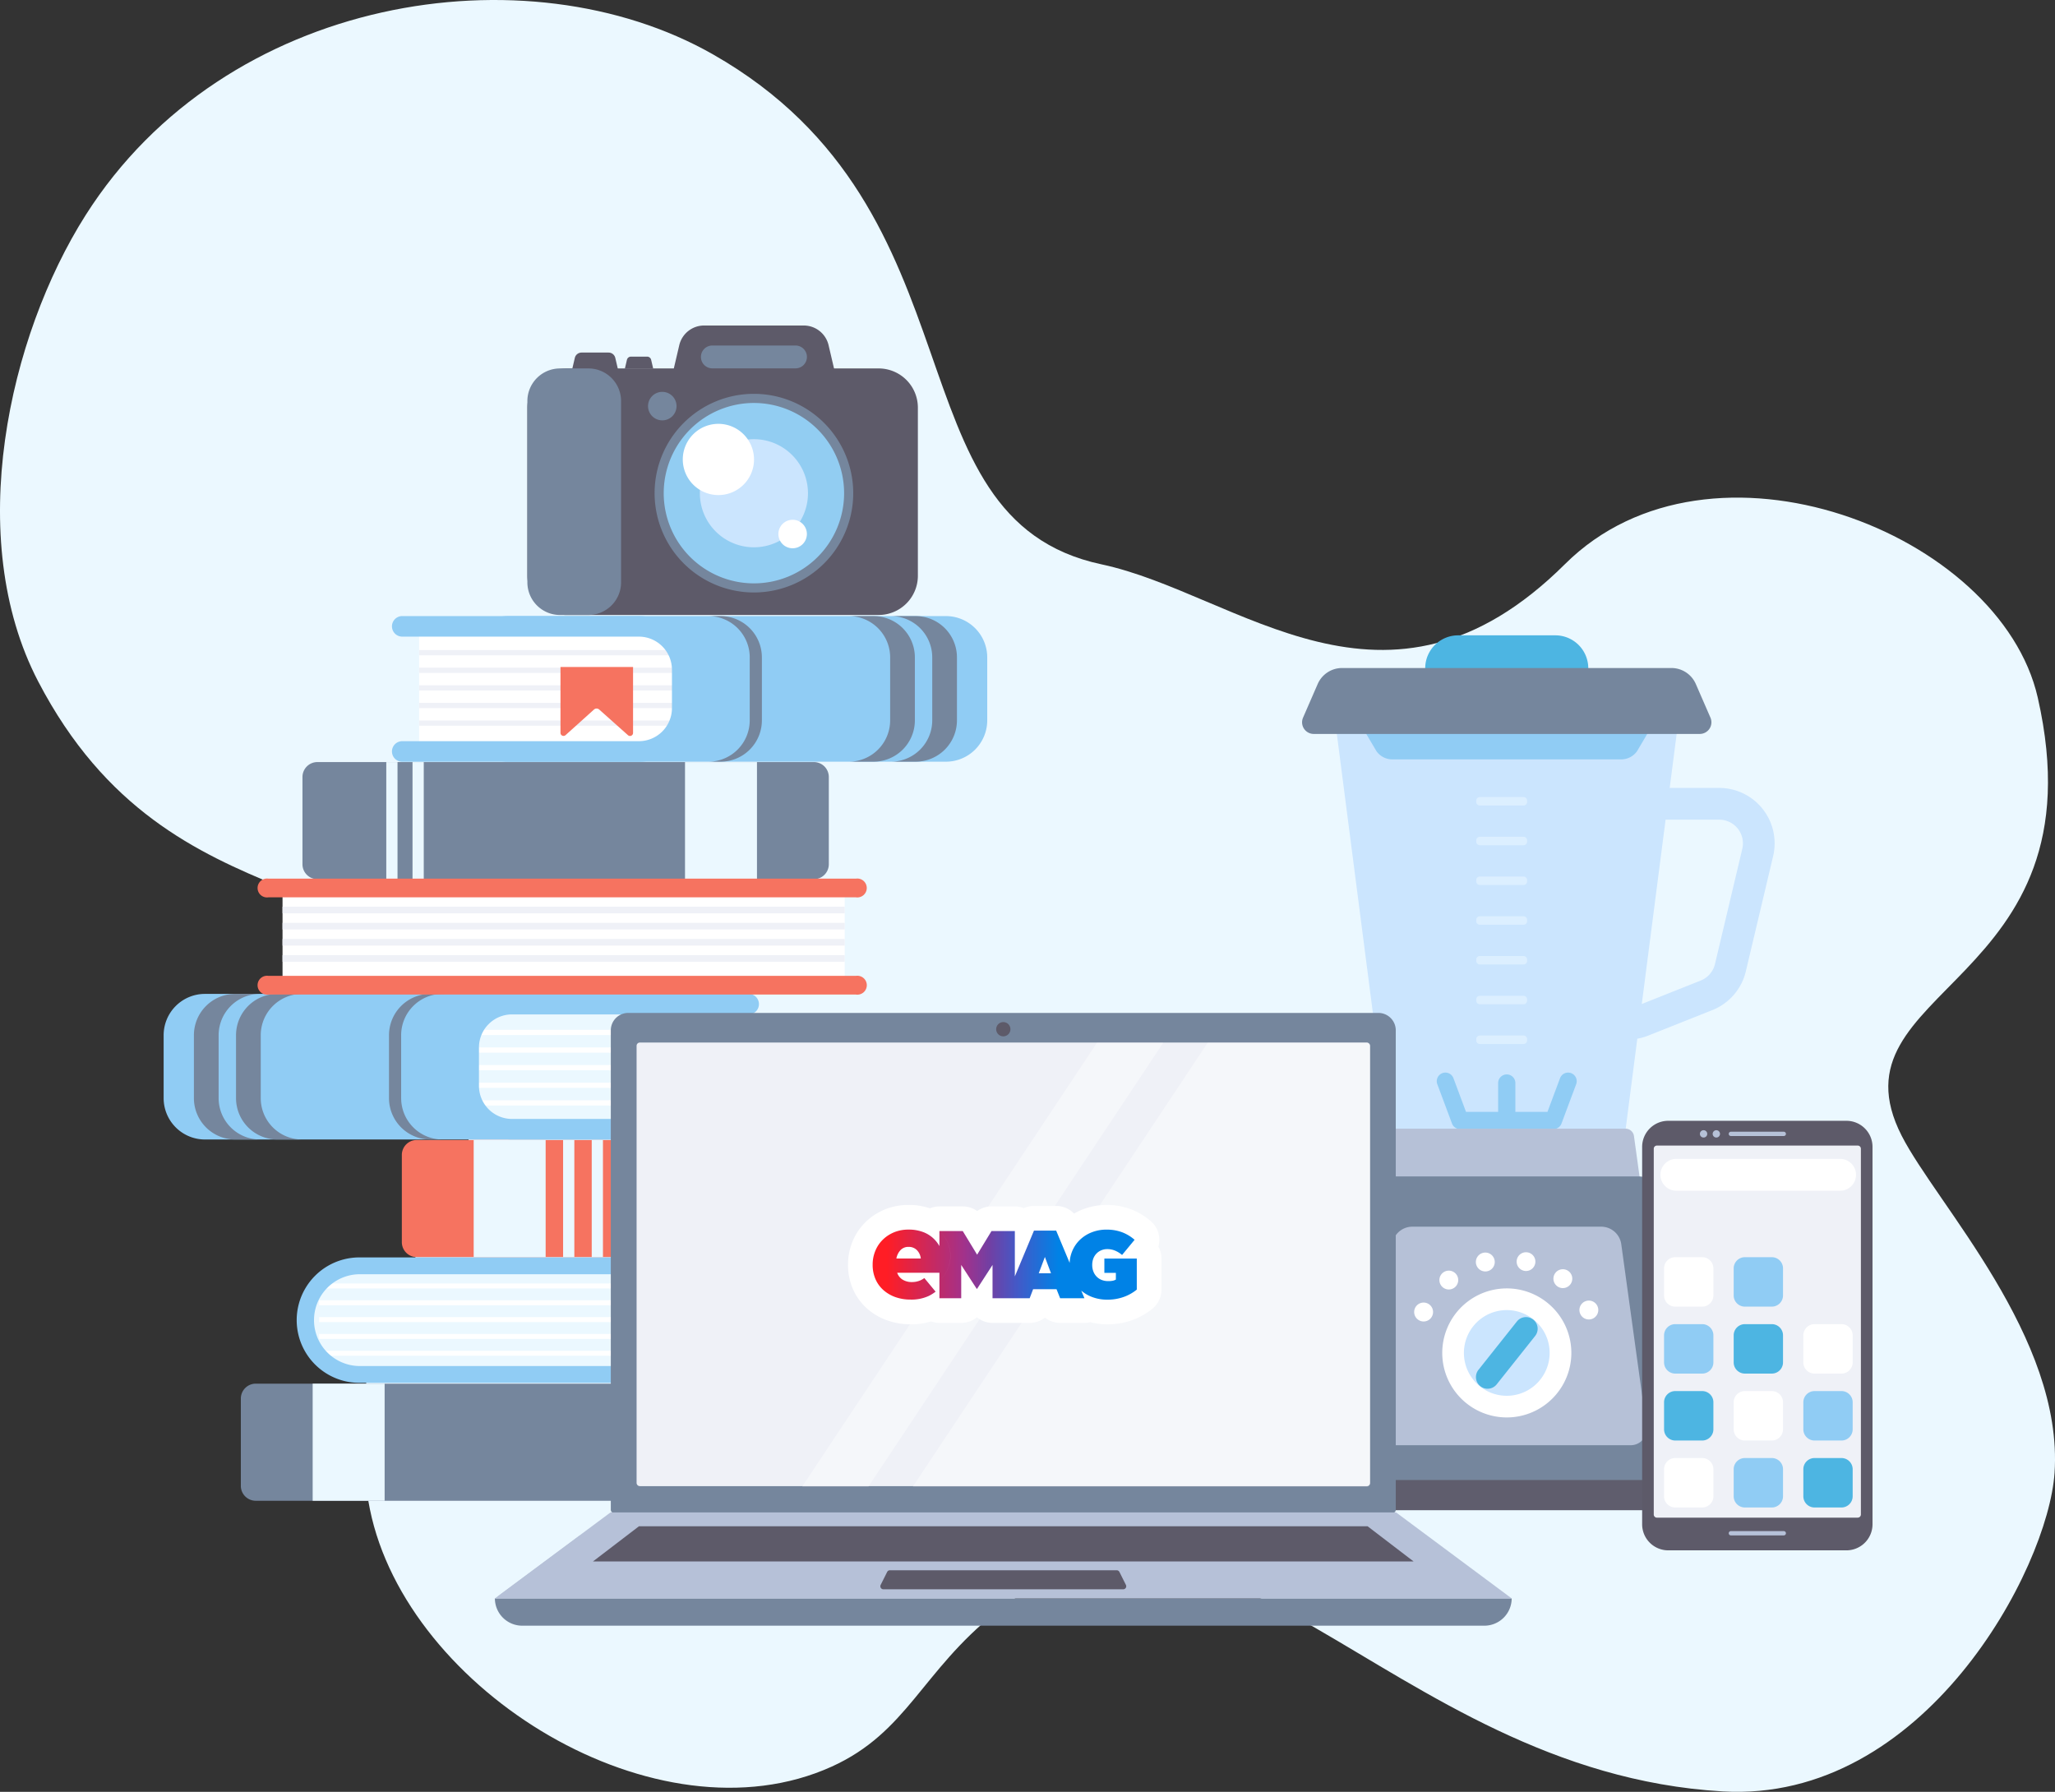
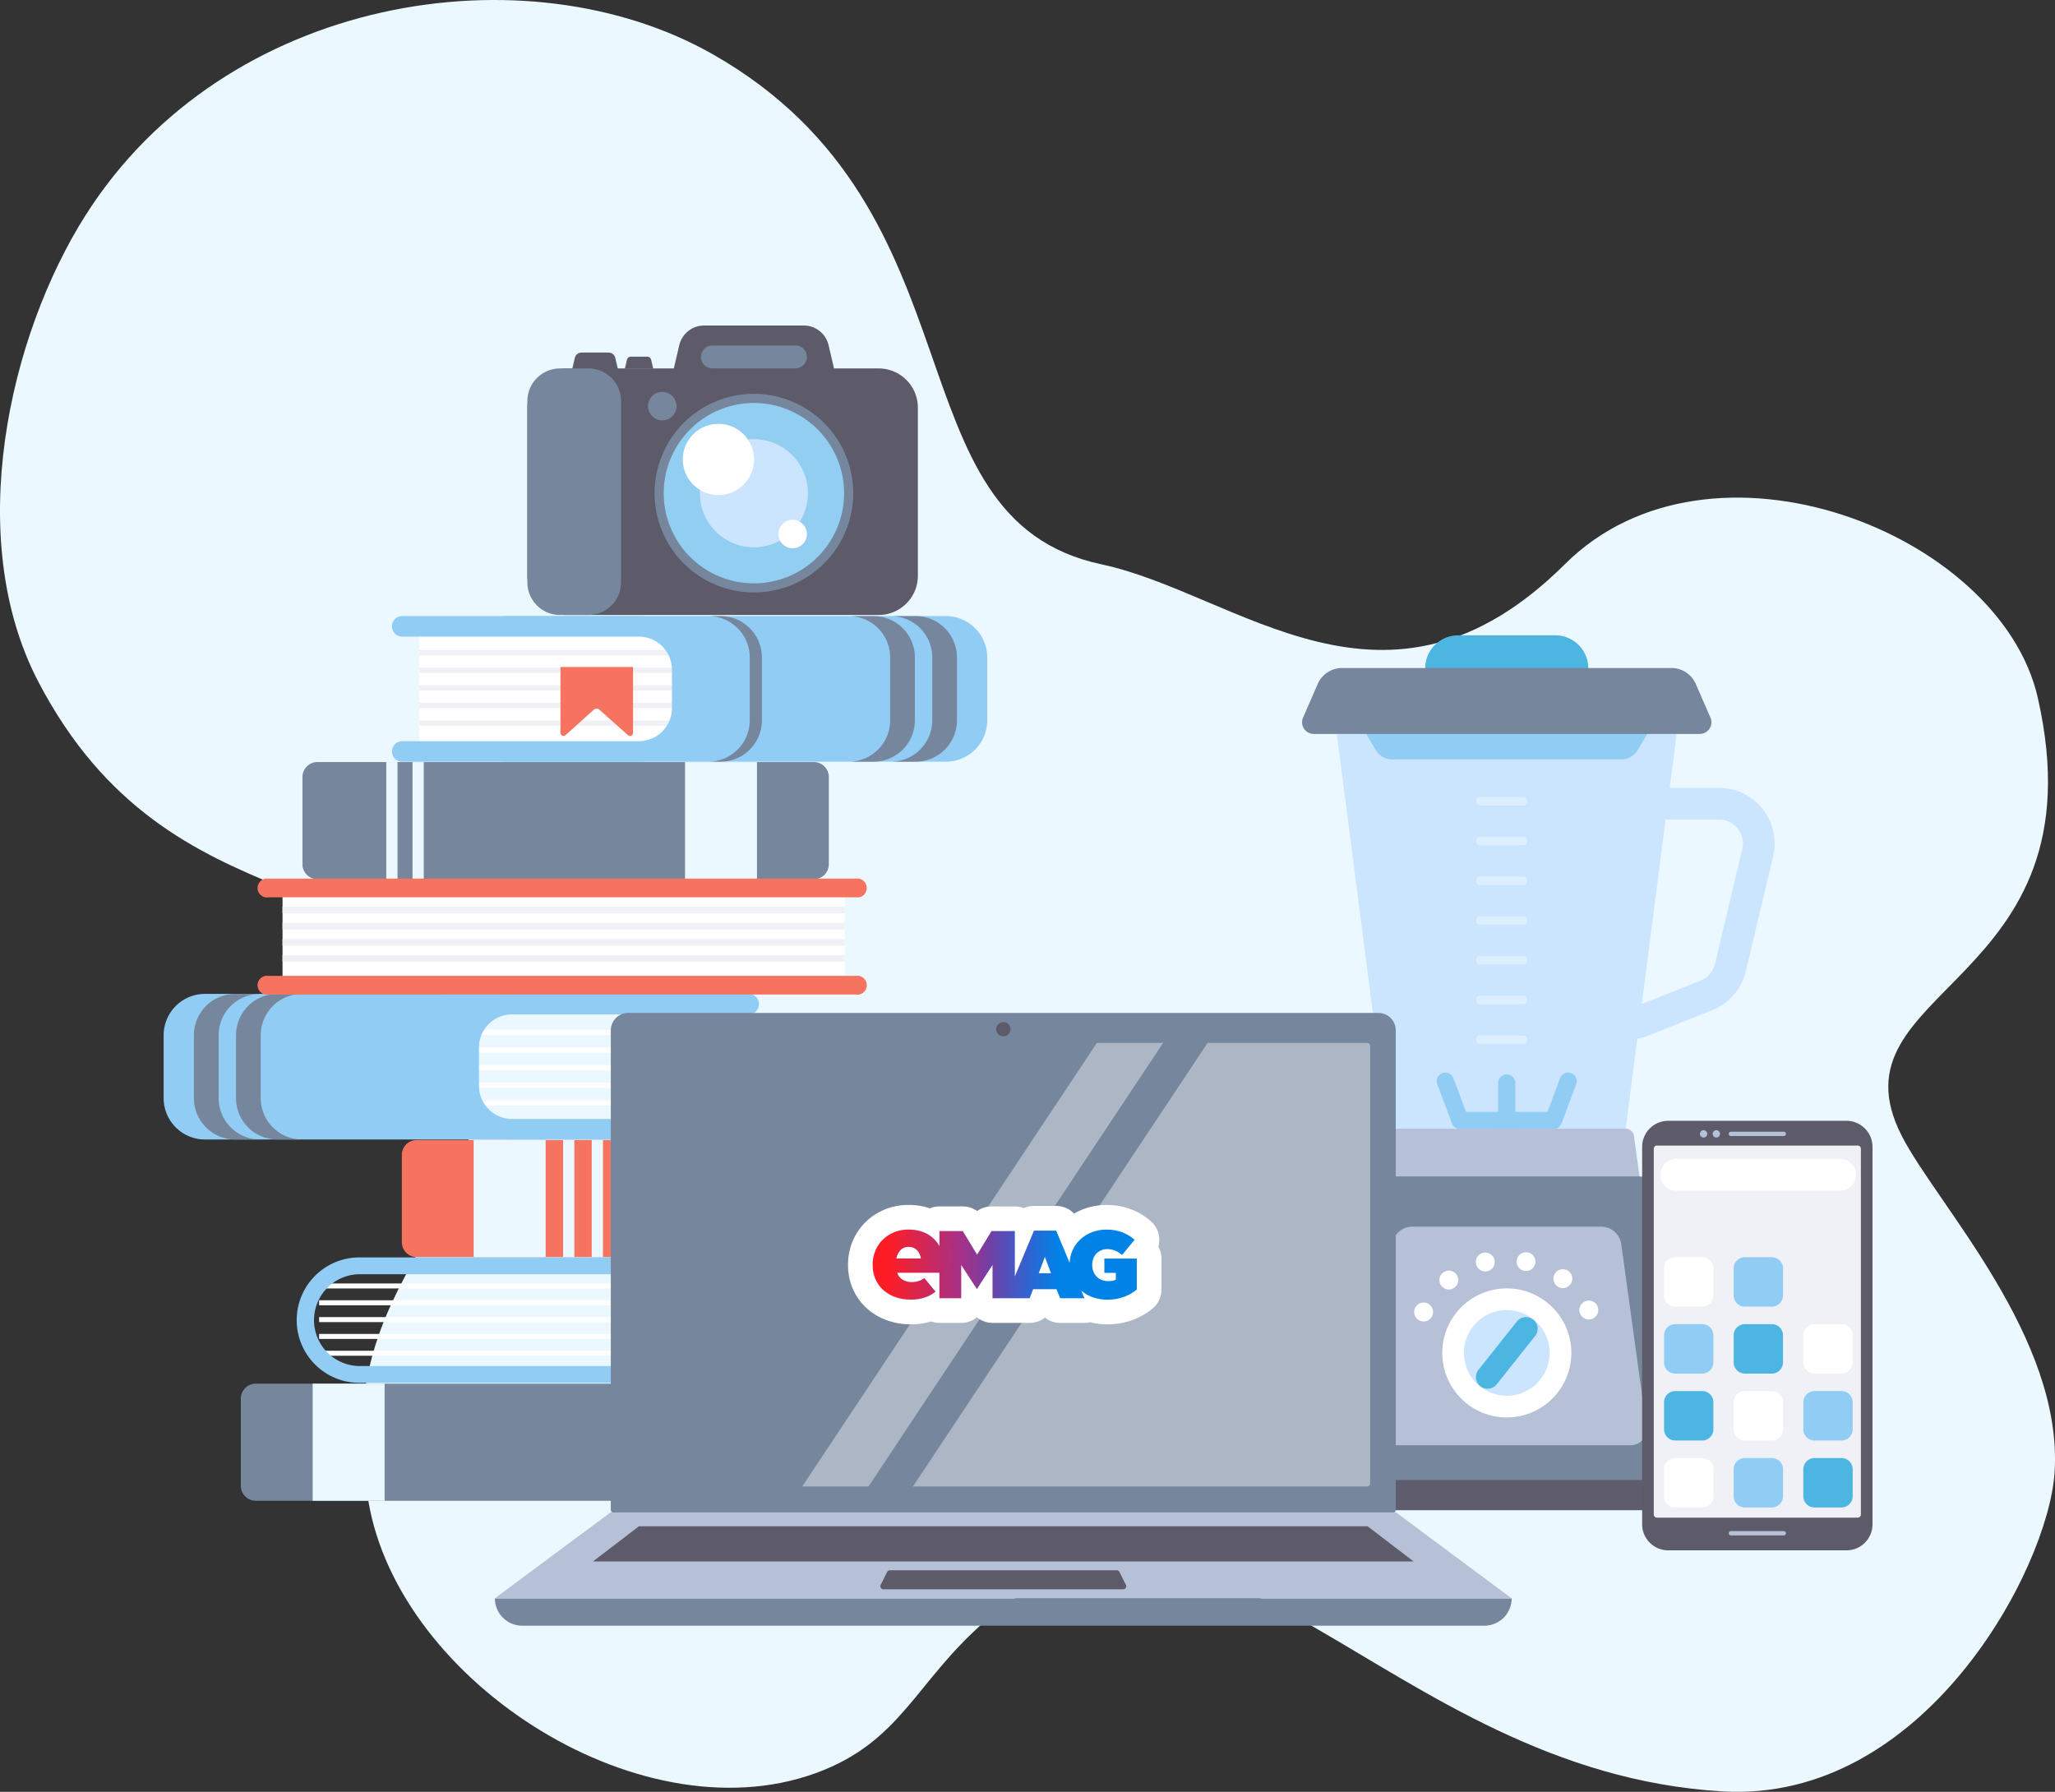
<svg xmlns="http://www.w3.org/2000/svg" id="Component_78_3" data-name="Component 78 – 3" width="375" height="326.97" viewBox="0 0 375 326.97">
  <rect x="0" y="0" width="375" height="326.97" fill="#333333" stroke="none" />
  <defs>
    <clipPath id="clip-path">
      <path id="Path_12084" data-name="Path 12084" d="M0,0H375V326.97H0Z" fill="none" />
    </clipPath>
    <clipPath id="clip-path-3">
      <rect id="Rectangle_28619" data-name="Rectangle 28619" width="103.64" height="80.944" fill="none" />
    </clipPath>
    <linearGradient id="linear-gradient" y1="0.5" x2="1" y2="0.5" gradientUnits="objectBoundingBox">
      <stop offset="0" stop-color="#ff1d25" />
      <stop offset="0.053" stop-color="#ff1d25" />
      <stop offset="0.35" stop-color="#a0328c" />
      <stop offset="0.446" stop-color="#7040a4" />
      <stop offset="0.547" stop-color="#4359c7" />
      <stop offset="0.704" stop-color="#0082e6" />
      <stop offset="1" stop-color="#0082e6" />
    </linearGradient>
  </defs>
  <g id="Mask_Group_186" data-name="Mask Group 186" clip-path="url(#clip-path)">
    <g id="Group_28968" data-name="Group 28968">
      <g id="Mask_Group_187" data-name="Mask Group 187" clip-path="url(#clip-path)">
        <path id="Path_10540" data-name="Path 10540" d="M314.334,326.891c-61.789-3.617-92.007-64.971-132.639-32.636-13.5,10.743-16.142,21.871-29.937,28.119C120.015,336.748,74.241,308.635,67.5,275.4c-9.007-44.4,27.208-52.42,16.9-86.259-10.2-33.48-53-17.87-77.437-64.8C-6.661,98.179,1.575,61.4,15.63,39.252,41.111-.909,96.132-9.425,130.107,9.923,180.414,38.571,161.8,94.624,201,102.979c24.906,5.309,52.01,32.352,84.588-.048,26.56-26.415,79.426-5.745,86.27,24.385,12.037,52.988-38.792,52.608-24.832,79.942,6.383,12.5,29.554,36.82,27.892,61.509-1.182,17.562-23.809,60.278-60.58,58.125" transform="translate(0 0)" fill="#ebf8ff" />
        <rect id="Rectangle_28590" data-name="Rectangle 28590" width="102.587" height="17.419" transform="translate(51.558 162.422)" fill="#fff" />
        <rect id="Rectangle_28591" data-name="Rectangle 28591" width="102.587" height="1.209" transform="translate(51.558 165.451)" fill="#eff1f7" />
        <rect id="Rectangle_28592" data-name="Rectangle 28592" width="102.587" height="1.209" transform="translate(51.558 168.396)" fill="#eff1f7" />
        <rect id="Rectangle_28593" data-name="Rectangle 28593" width="102.587" height="1.209" transform="translate(51.558 171.342)" fill="#eff1f7" />
        <rect id="Rectangle_28594" data-name="Rectangle 28594" width="102.587" height="1.209" transform="translate(51.558 174.288)" fill="#eff1f7" />
-         <path id="Path_10541" data-name="Path 10541" d="M246.969,697.122H173.56a9.625,9.625,0,0,1,0-19.249h73.409Z" transform="translate(-108.176 -446.74)" fill="#ebf8ff" />
        <rect id="Rectangle_28595" data-name="Rectangle 28595" width="80.562" height="0.911" transform="translate(58.232 234.203)" fill="#fff" />
        <rect id="Rectangle_28596" data-name="Rectangle 28596" width="80.562" height="0.911" transform="translate(58.232 237.273)" fill="#fff" />
        <rect id="Rectangle_28597" data-name="Rectangle 28597" width="80.562" height="0.911" transform="translate(58.232 240.343)" fill="#fff" />
        <rect id="Rectangle_28598" data-name="Rectangle 28598" width="80.562" height="0.911" transform="translate(58.232 243.412)" fill="#fff" />
        <rect id="Rectangle_28599" data-name="Rectangle 28599" width="80.562" height="0.911" transform="translate(58.232 246.482)" fill="#fff" />
        <path id="Path_10542" data-name="Path 10542" d="M222.506,761.868h-90.6a2.727,2.727,0,0,1-2.724-2.73V743.226a2.727,2.727,0,0,1,2.724-2.73h90.6a2.727,2.727,0,0,1,2.724,2.73v15.912a2.727,2.727,0,0,1-2.724,2.73" transform="translate(-85.234 -488.011)" fill="#75869d" />
        <rect id="Rectangle_28600" data-name="Rectangle 28600" width="13.131" height="21.372" transform="translate(57.056 252.485)" fill="#ebf8ff" />
        <rect id="Rectangle_28601" data-name="Rectangle 28601" width="2.05" height="21.372" transform="translate(122.652 252.485)" fill="#ebf8ff" />
-         <rect id="Rectangle_28602" data-name="Rectangle 28602" width="2.05" height="21.372" transform="translate(117.863 252.485)" fill="#ebf8ff" />
        <path id="Path_10543" data-name="Path 10543" d="M164.959,407.839h90.6a2.727,2.727,0,0,1,2.724,2.73v15.912a2.727,2.727,0,0,1-2.724,2.73h-90.6a2.727,2.727,0,0,1-2.724-2.73V410.569a2.727,2.727,0,0,1,2.724-2.73" transform="translate(-107.04 -268.779)" fill="#75869d" />
        <rect id="Rectangle_28603" data-name="Rectangle 28603" width="13.131" height="21.372" transform="translate(125.003 139.06)" fill="#ebf8ff" />
        <rect id="Rectangle_28604" data-name="Rectangle 28604" width="2.05" height="21.372" transform="translate(70.489 139.06)" fill="#ebf8ff" />
        <rect id="Rectangle_28605" data-name="Rectangle 28605" width="2.05" height="21.372" transform="translate(75.278 139.06)" fill="#ebf8ff" />
        <path id="Path_10544" data-name="Path 10544" d="M308.867,631.468h-90.6a2.727,2.727,0,0,1-2.724-2.73V612.826a2.727,2.727,0,0,1,2.724-2.73h90.6a2.727,2.727,0,0,1,2.724,2.73v15.912a2.727,2.727,0,0,1-2.724,2.73" transform="translate(-142.214 -402.073)" fill="#f67360" />
        <rect id="Rectangle_28606" data-name="Rectangle 28606" width="13.131" height="21.372" transform="translate(86.439 208.023)" fill="#ebf8ff" />
        <rect id="Rectangle_28607" data-name="Rectangle 28607" width="2.05" height="21.372" transform="translate(107.979 208.023)" fill="#ebf8ff" />
        <rect id="Rectangle_28608" data-name="Rectangle 28608" width="2.05" height="21.372" transform="translate(102.756 208.023)" fill="#ebf8ff" />
        <path id="Path_10545" data-name="Path 10545" d="M439.8,626.22a7.257,7.257,0,1,1-7.258-7.273,7.265,7.265,0,0,1,7.258,7.273" transform="translate(-280.594 -407.906)" fill="#ebf8ff" />
        <path id="Path_10546" data-name="Path 10546" d="M247.038,695.828H170.631a11.445,11.445,0,0,1,0-22.891h76.642a1.534,1.534,0,0,1,0,3.069H170.631a8.377,8.377,0,0,0,0,16.753h76.407a1.534,1.534,0,0,1,0,3.069" transform="translate(-105.044 -443.488)" fill="#90ccf4" />
        <path id="Path_10547" data-name="Path 10547" d="M175.156,558.477H95.306a7.543,7.543,0,0,1-7.535-7.551V539.46a7.543,7.543,0,0,1,7.535-7.551h79.851a7.543,7.543,0,0,1,7.535,7.551v11.466a7.543,7.543,0,0,1-7.535,7.551" transform="translate(-57.91 -350.545)" fill="#90ccf4" />
        <path id="Path_10548" data-name="Path 10548" d="M108.52,550.926V539.46a7.543,7.543,0,0,1,7.534-7.552h-4.51a7.543,7.543,0,0,0-7.535,7.552v11.465a7.543,7.543,0,0,0,7.535,7.551h4.51a7.543,7.543,0,0,1-7.534-7.551" transform="translate(-68.624 -350.545)" fill="#75869d" />
        <path id="Path_10549" data-name="Path 10549" d="M131.1,550.926V539.46a7.543,7.543,0,0,1,7.535-7.552h-4.51a7.543,7.543,0,0,0-7.534,7.552v11.465a7.543,7.543,0,0,0,7.534,7.551h4.51a7.543,7.543,0,0,1-7.535-7.551" transform="translate(-83.52 -350.545)" fill="#75869d" />
-         <path id="Path_10550" data-name="Path 10550" d="M210.863,550.926V539.46a7.543,7.543,0,0,1,7.534-7.552h-2.215a7.543,7.543,0,0,0-7.535,7.552v11.465a7.543,7.543,0,0,0,7.535,7.551H218.4a7.543,7.543,0,0,1-7.534-7.551" transform="translate(-137.661 -350.545)" fill="#75869d" />
        <path id="Path_10551" data-name="Path 10551" d="M298.525,561.867H256.469a6.409,6.409,0,0,1-6.4-6.417v-7.318a6.409,6.409,0,0,1,6.4-6.416h42.056Z" transform="translate(-164.989 -357.009)" fill="#ebf8ff" />
        <rect id="Rectangle_28609" data-name="Rectangle 28609" width="47.161" height="0.954" transform="translate(86.376 187.922)" fill="#fff" />
        <rect id="Rectangle_28610" data-name="Rectangle 28610" width="47.161" height="0.954" transform="translate(86.376 191.135)" fill="#fff" />
        <rect id="Rectangle_28611" data-name="Rectangle 28611" width="47.161" height="0.954" transform="translate(86.376 194.349)" fill="#fff" />
        <rect id="Rectangle_28612" data-name="Rectangle 28612" width="47.161" height="0.954" transform="translate(86.376 197.562)" fill="#fff" />
        <rect id="Rectangle_28613" data-name="Rectangle 28613" width="47.161" height="0.954" transform="translate(86.376 200.776)" fill="#fff" />
        <path id="Path_10552" data-name="Path 10552" d="M298.852,558.459h-43.19a9.79,9.79,0,0,1-9.769-9.79v-7a9.79,9.79,0,0,1,9.769-9.79h43.19a1.875,1.875,0,0,1,0,3.751h-43.19a6.04,6.04,0,0,0-6.026,6.039v7a6.04,6.04,0,0,0,6.026,6.039h43.19a1.875,1.875,0,0,1,0,3.751" transform="translate(-162.235 -350.525)" fill="#90ccf4" />
        <path id="Path_10553" data-name="Path 10553" d="M258.055,329.716h79.85a7.543,7.543,0,0,1,7.535,7.551v11.466a7.543,7.543,0,0,1-7.535,7.551h-79.85a7.543,7.543,0,0,1-7.535-7.551V337.267a7.543,7.543,0,0,1,7.535-7.551" transform="translate(-165.288 -217.294)" fill="#90ccf4" />
        <path id="Path_10554" data-name="Path 10554" d="M485.411,337.267v11.465a7.543,7.543,0,0,1-7.535,7.551h4.51a7.543,7.543,0,0,0,7.534-7.551V337.267a7.543,7.543,0,0,0-7.534-7.551h-4.51a7.543,7.543,0,0,1,7.535,7.551" transform="translate(-315.294 -217.294)" fill="#75869d" />
        <path id="Path_10555" data-name="Path 10555" d="M462.833,337.267v11.465a7.543,7.543,0,0,1-7.534,7.551h4.51a7.543,7.543,0,0,0,7.535-7.551V337.267a7.543,7.543,0,0,0-7.535-7.551H455.3a7.543,7.543,0,0,1,7.534,7.551" transform="translate(-300.397 -217.294)" fill="#75869d" />
        <path id="Path_10556" data-name="Path 10556" d="M387.516,337.267v11.465a7.543,7.543,0,0,1-7.534,7.551H382.2a7.543,7.543,0,0,0,7.535-7.551V337.267a7.543,7.543,0,0,0-7.535-7.551h-2.215a7.543,7.543,0,0,1,7.534,7.551" transform="translate(-250.705 -217.294)" fill="#75869d" />
        <path id="Path_10557" data-name="Path 10557" d="M224.787,338.728h42.056a6.409,6.409,0,0,1,6.4,6.417v7.318a6.409,6.409,0,0,1-6.4,6.416H224.787Z" transform="translate(-148.31 -223.233)" fill="#fff" />
        <rect id="Rectangle_28614" data-name="Rectangle 28614" width="47.161" height="0.954" transform="translate(76.477 131.477)" fill="#eff1f7" />
        <rect id="Rectangle_28615" data-name="Rectangle 28615" width="47.161" height="0.954" transform="translate(76.477 128.264)" fill="#eff1f7" />
        <rect id="Rectangle_28616" data-name="Rectangle 28616" width="47.161" height="0.954" transform="translate(76.477 125.05)" fill="#eff1f7" />
        <rect id="Rectangle_28617" data-name="Rectangle 28617" width="47.161" height="0.954" transform="translate(76.477 121.837)" fill="#eff1f7" />
        <rect id="Rectangle_28618" data-name="Rectangle 28618" width="47.161" height="0.954" transform="translate(76.477 118.623)" fill="#eff1f7" />
        <path id="Path_10558" data-name="Path 10558" d="M212.105,329.708H255.3a9.791,9.791,0,0,1,9.769,9.79v7a9.791,9.791,0,0,1-9.769,9.79h-43.19a1.875,1.875,0,0,1,0-3.751H255.3a6.04,6.04,0,0,0,6.027-6.039v-7a6.04,6.04,0,0,0-6.027-6.039h-43.19a1.875,1.875,0,0,1,0-3.751" transform="translate(-138.708 -217.288)" fill="#90ccf4" />
        <path id="Path_10559" data-name="Path 10559" d="M247.342,473.641h-107.2a1.725,1.725,0,1,1,0-3.41h107.2a1.724,1.724,0,1,1,0,3.41" transform="translate(-91.153 -309.898)" fill="#f67360" />
        <path id="Path_10560" data-name="Path 10560" d="M247.342,525.67h-107.2a1.725,1.725,0,1,1,0-3.41h107.2a1.725,1.725,0,1,1,0,3.41" transform="translate(-91.153 -344.186)" fill="#f67360" />
        <path id="Path_10561" data-name="Path 10561" d="M853.49,467.591a10.11,10.11,0,0,1-10.1-10.123V431.8a10.122,10.122,0,0,1,10.1-10.122h16.7a10.117,10.117,0,0,1,9.826,12.462l-4.981,21.01a10.123,10.123,0,0,1-6.1,7.069l-11.718,4.659a10.077,10.077,0,0,1-3.726.714m0-40.117a4.326,4.326,0,0,0-4.316,4.326v25.668a4.318,4.318,0,0,0,5.908,4.021L866.8,456.83a4.326,4.326,0,0,0,2.608-3.021l4.981-21.009a4.323,4.323,0,0,0-4.2-5.326Z" transform="translate(-556.454 -277.9)" fill="#cbe5fe" />
        <path id="Path_10562" data-name="Path 10562" d="M716.725,390.413h62.222L769.339,464.8H726.333Z" transform="translate(-472.881 -257.295)" fill="#cbe5fe" />
        <path id="Path_10563" data-name="Path 10563" d="M734,388.5h48.538c1.053,0,1.761.8,1.34,1.51l-1.838,3.109a3.547,3.547,0,0,1-3.072,1.484h-41.4a3.548,3.548,0,0,1-3.072-1.484l-1.838-3.109c-.421-.713.286-1.51,1.34-1.51" transform="translate(-483.313 -256.037)" fill="#90ccf4" />
        <path id="Path_10564" data-name="Path 10564" d="M788.128,352.048H770.246a6.016,6.016,0,0,1,0-12.031h17.882a6.016,6.016,0,0,1,0,12.031" transform="translate(-504.233 -224.082)" fill="#4db5e2" />
        <path id="Path_10565" data-name="Path 10565" d="M770.963,369.532H700.509a2.125,2.125,0,0,1-1.944-2.976l2.668-6.129a4.864,4.864,0,0,1,4.459-2.926H765.78a4.864,4.864,0,0,1,4.459,2.926l2.668,6.129a2.126,2.126,0,0,1-1.944,2.976" transform="translate(-460.781 -235.605)" fill="#75869d" />
        <path id="Path_10566" data-name="Path 10566" d="M791.969,584.44H774.931a1.571,1.571,0,0,1-1.471-1.023L770.8,576.3a1.572,1.572,0,1,1,2.943-1.1l2.274,6.092H790.88l2.274-6.092a1.572,1.572,0,1,1,2.943,1.1l-2.656,7.115a1.571,1.571,0,0,1-1.472,1.023" transform="translate(-508.496 -378.4)" fill="#90ccf4" />
        <path id="Path_10567" data-name="Path 10567" d="M805.122,587.976a1.573,1.573,0,0,1-1.571-1.575v-9.835a1.571,1.571,0,1,1,3.142,0V586.4a1.573,1.573,0,0,1-1.571,1.575" transform="translate(-530.167 -378.938)" fill="#90ccf4" />
        <path id="Path_10568" data-name="Path 10568" d="M800.428,428.1H792.46a.659.659,0,0,1-.659-.66v-.225a.659.659,0,0,1,.659-.66h7.968a.659.659,0,0,1,.659.66v.225a.66.66,0,0,1-.659.66" transform="translate(-522.415 -281.112)" fill="#dcefff" />
        <path id="Path_10569" data-name="Path 10569" d="M800.428,449.37H792.46a.659.659,0,0,1-.659-.66v-.225a.659.659,0,0,1,.659-.66h7.968a.659.659,0,0,1,.659.66v.225a.66.66,0,0,1-.659.66" transform="translate(-522.415 -295.131)" fill="#dcefff" />
        <path id="Path_10570" data-name="Path 10570" d="M800.428,470.643H792.46a.659.659,0,0,1-.659-.66v-.225a.659.659,0,0,1,.659-.66h7.968a.659.659,0,0,1,.659.66v.225a.66.66,0,0,1-.659.66" transform="translate(-522.415 -309.151)" fill="#dcefff" />
        <path id="Path_10571" data-name="Path 10571" d="M800.428,491.916H792.46a.659.659,0,0,1-.659-.66v-.225a.659.659,0,0,1,.659-.66h7.968a.659.659,0,0,1,.659.66v.225a.66.66,0,0,1-.659.66" transform="translate(-522.415 -323.171)" fill="#dcefff" />
        <path id="Path_10572" data-name="Path 10572" d="M800.428,513.188H792.46a.659.659,0,0,1-.659-.66V512.3a.659.659,0,0,1,.659-.66h7.968a.659.659,0,0,1,.659.66v.225a.66.66,0,0,1-.659.66" transform="translate(-522.415 -337.19)" fill="#dcefff" />
        <path id="Path_10573" data-name="Path 10573" d="M800.428,534.461H792.46a.66.66,0,0,1-.659-.66v-.225a.659.659,0,0,1,.659-.66h7.968a.659.659,0,0,1,.659.66v.225a.66.66,0,0,1-.659.66" transform="translate(-522.415 -351.209)" fill="#dcefff" />
        <path id="Path_10574" data-name="Path 10574" d="M800.428,555.734H792.46a.659.659,0,0,1-.659-.66v-.225a.659.659,0,0,1,.659-.66h7.968a.659.659,0,0,1,.659.66v.225a.66.66,0,0,1-.659.66" transform="translate(-522.415 -365.229)" fill="#dcefff" />
        <path id="Path_10575" data-name="Path 10575" d="M779.381,648.943H724.5a1.556,1.556,0,0,1-1.539-1.77l5.766-41.785a1.555,1.555,0,0,1,1.539-1.344h43.35a1.555,1.555,0,0,1,1.539,1.344l5.766,41.785a1.556,1.556,0,0,1-1.539,1.77" transform="translate(-476.986 -398.085)" fill="#b6c1d7" />
        <path id="Path_10576" data-name="Path 10576" d="M720.441,788.955h57.344A1.782,1.782,0,0,1,779,792.039l-3.22,3.006a1.774,1.774,0,0,1-1.211.478h-50.9a1.774,1.774,0,0,1-1.212-.478l-3.22-3.006a1.782,1.782,0,0,1,1.212-3.084" transform="translate(-474.158 -519.947)" fill="#5f5d6d" />
        <path id="Path_10577" data-name="Path 10577" d="M770.828,684.985H707.944a4.032,4.032,0,0,1-3.988-4.587l6.4-46.365a5.152,5.152,0,0,1,5.1-4.453h47.865a5.153,5.153,0,0,1,5.1,4.453l6.4,46.365a4.031,4.031,0,0,1-3.988,4.587" transform="translate(-464.431 -414.913)" fill="#75869d" />
        <path id="Path_10578" data-name="Path 10578" d="M781.29,696.358H736.025a2.9,2.9,0,0,1-2.87-3.3l4.605-33.374a3.709,3.709,0,0,1,3.671-3.205h34.453a3.709,3.709,0,0,1,3.671,3.205l4.605,33.374a2.9,2.9,0,0,1-2.87,3.3" transform="translate(-483.703 -432.639)" fill="#b6c1d7" />
        <path id="Path_10579" data-name="Path 10579" d="M794.559,708.62a11.773,11.773,0,1,1-1.876-16.566,11.746,11.746,0,0,1,1.876,16.566" transform="translate(-510.402 -454.395)" fill="#fff" />
        <path id="Path_10580" data-name="Path 10580" d="M799.129,713.807a7.819,7.819,0,1,1-1.246-11,7.8,7.8,0,0,1,1.246,11" transform="translate(-518.063 -462.048)" fill="#cbe5fe" />
        <path id="Path_10581" data-name="Path 10581" d="M759.509,682.58a1.724,1.724,0,1,1,2.293-.812h0a1.721,1.721,0,0,1-2.3.812m29.365-1.141a1.721,1.721,0,1,1,2.313.754,1.682,1.682,0,0,1-.78.188,1.71,1.71,0,0,1-1.533-.942m-25.359-5.168a1.719,1.719,0,1,1,1.342.64,1.729,1.729,0,0,1-1.342-.64m21.1.031a1.721,1.721,0,1,1,1.051.356,1.724,1.724,0,0,1-1.051-.356m-14.778-4a1.728,1.728,0,0,1,1.277-2.08v0a1.722,1.722,0,0,1,.8,3.352,1.77,1.77,0,0,1-.4.046,1.722,1.722,0,0,1-1.675-1.322m8.739,1.2h0a1.71,1.71,0,1,1,.359.039,1.614,1.614,0,0,1-.359-.039" transform="translate(-500.464 -441.609)" fill="#fff" />
        <path id="Path_10582" data-name="Path 10582" d="M792.447,717.508h0a2.132,2.132,0,0,1-.339-2.992l6.993-8.8a2.127,2.127,0,1,1,3.325,2.653l-6.994,8.8a2.122,2.122,0,0,1-2.986.34" transform="translate(-522.312 -464.557)" fill="#4db5e2" />
        <path id="Path_10583" data-name="Path 10583" d="M716.029,629.579h-.575a5.152,5.152,0,0,0-5.1,4.453l-6.4,46.365a4.032,4.032,0,0,0,3.988,4.587h8.085Z" transform="translate(-464.43 -414.913)" fill="#5f5d6d" />
        <path id="Path_10584" data-name="Path 10584" d="M735.3,718.144,733.155,733.7A2.9,2.9,0,0,0,735.3,736.9Z" transform="translate(-483.703 -473.281)" fill="#75869d" />
        <path id="Path_10585" data-name="Path 10585" d="M470.263,633.352H328.209a.6.6,0,0,1-.594-.6V545.264a3.178,3.178,0,0,1,3.166-3.173H467.691a3.178,3.178,0,0,1,3.166,3.173v87.493a.6.6,0,0,1-.594.6" transform="translate(-216.154 -357.256)" fill="#75869d" />
        <path id="Path_10586" data-name="Path 10586" d="M265.444,855.431H450.99a4.987,4.987,0,0,1-4.967,4.978H270.411A4.987,4.987,0,0,1,265.444,855.431Z" transform="translate(-175.135 -563.757)" fill="#75869d" />
        <path id="Path_10587" data-name="Path 10587" d="M286.543,809.412H429.892l21.1,15.692H265.444Z" transform="translate(-175.135 -533.429)" fill="#b6c1d8" />
        <path id="Path_10588" data-name="Path 10588" d="M326.425,816.838H459.4l8.391,6.417H318.034Z" transform="translate(-209.833 -538.323)" fill="#5d5a69" />
        <path id="Path_10589" data-name="Path 10589" d="M473.925,840.372h41.394a.551.551,0,0,1,.492.3l1.187,2.37a.551.551,0,0,1-.492.8H472.738a.551.551,0,0,1-.492-.8l1.187-2.37a.55.55,0,0,1,.492-.3" transform="translate(-311.54 -553.833)" fill="#5d5a69" />
        <path id="Path_10590" data-name="Path 10590" d="M536.908,548.293a1.3,1.3,0,1,1-1.3-1.3,1.3,1.3,0,0,1,1.3,1.3" transform="translate(-352.524 -360.484)" fill="#5d5a69" />
-         <path id="Path_10591" data-name="Path 10591" d="M474.683,638.893H342.051a.6.6,0,0,1-.6-.6V558.547a.6.6,0,0,1,.6-.6H474.683a.6.6,0,0,1,.6.6v79.748a.6.6,0,0,1-.6.6" transform="translate(-225.285 -367.707)" fill="#eff1f7" />
        <g id="Group_28966" data-name="Group 28966" transform="translate(146.393 190.303)" opacity="0.4">
          <g id="Group_28965" data-name="Group 28965">
            <g id="Group_28964" data-name="Group 28964" clip-path="url(#clip-path-3)">
              <path id="Path_10592" data-name="Path 10592" d="M442.383,639.071l53.768-80.944H484.058L430.29,639.071Z" transform="translate(-430.29 -558.127)" fill="#fff" />
              <path id="Path_10593" data-name="Path 10593" d="M489.663,639.071h82.843a.6.6,0,0,0,.6-.6V558.725a.6.6,0,0,0-.6-.6H543.431Z" transform="translate(-469.463 -558.127)" fill="#fff" />
            </g>
          </g>
        </g>
        <path id="Path_10594" data-name="Path 10594" d="M510.349,663.345v2.608h2.1v1.225a1.984,1.984,0,0,1-.559.211,4.023,4.023,0,0,1-.839.068,3.179,3.179,0,0,1-1.179-.209,2.631,2.631,0,0,1-.917-.6,2.762,2.762,0,0,1-.6-.928,3.173,3.173,0,0,1-.217-1.189V664.5a3.218,3.218,0,0,1,.2-1.155,2.7,2.7,0,0,1,.568-.91,2.655,2.655,0,0,1,.874-.6,2.744,2.744,0,0,1,1.1-.219,3.623,3.623,0,0,1,1.432.281,5.07,5.07,0,0,1,1.276.787l2.288-2.766a7.484,7.484,0,0,0-2.262-1.365,7.865,7.865,0,0,0-2.857-.491,7.3,7.3,0,0,0-2.68.481,6.566,6.566,0,0,0-2.14,1.34,6.065,6.065,0,0,0-1.414,2.03,6.246,6.246,0,0,0-.5,2.215l-2.461-5.891H497.5l-3.491,8.363v-8.276H489.75l-2.619,4.306-2.621-4.306h-4.262v2.741a5.861,5.861,0,0,0-.714-1.012,5.7,5.7,0,0,0-2.031-1.456,7.193,7.193,0,0,0-2.906-.541,6.926,6.926,0,0,0-2.364.393h0a4.6,4.6,0,0,0-.552.233l-.152.075c-.136.068-.241.129-.241.129a6.089,6.089,0,0,0-2.739,3.061,6.487,6.487,0,0,0-.478,2.494v.044a6.414,6.414,0,0,0,.513,2.6,5.725,5.725,0,0,0,1.436,2,6.661,6.661,0,0,0,2.188,1.286,8.109,8.109,0,0,0,2.8.462,7.435,7.435,0,0,0,3.312-.677,7.147,7.147,0,0,0,1.233-.775l-.822-.995-1.23-1.487a4.039,4.039,0,0,1-.759.437,3.757,3.757,0,0,1-1.495.293,3.132,3.132,0,0,1-1.8-.5,2.372,2.372,0,0,1-.893-1.2h7.7v4.649h3.983V664.5l2.821,4.359h.069l2.821-4.359v6.075h6.776l.629-1.646h4.279l.647,1.646h4.436l-.577-1.383a6.637,6.637,0,0,0,2.06,1.19,7.756,7.756,0,0,0,2.682.456,8.667,8.667,0,0,0,3.039-.507A8.106,8.106,0,0,0,516.27,669v-5.659Zm-37.957-.017a3.039,3.039,0,0,1,.745-1.519,1.959,1.959,0,0,1,1.482-.6,2.074,2.074,0,0,1,1.531.6,2.6,2.6,0,0,1,.7,1.519Zm25.986,2.7,1.118-2.976,1.117,2.976Z" transform="translate(-308.822 -433.679)" fill="none" stroke="#fff" stroke-linecap="round" stroke-linejoin="round" stroke-width="9" />
        <path id="Union_2031" data-name="Union 2031" d="M40.126,12.329a6.611,6.611,0,0,1-2.055-1.193l.573,1.386H34.209l-.652-1.643H29.281l-.629,1.643H21.876V6.45l-2.822,4.358h-.065L16.162,6.45v6.072H12.183V7.872H4.475a2.4,2.4,0,0,0,.9,1.2,3.131,3.131,0,0,0,1.8.5,3.794,3.794,0,0,0,1.5-.294,3.968,3.968,0,0,0,.755-.436l1.235,1.489.822.991a7.059,7.059,0,0,1-1.234.778,7.483,7.483,0,0,1-3.314.671,8.2,8.2,0,0,1-2.8-.456,6.687,6.687,0,0,1-2.187-1.288,5.692,5.692,0,0,1-1.44-2A6.452,6.452,0,0,1,0,6.428V6.383a6.445,6.445,0,0,1,.483-2.49,5.986,5.986,0,0,1,1.348-2.03,6.3,6.3,0,0,1,1.7-1.2A6.074,6.074,0,0,0,1.913,4.791,6.074,6.074,0,0,1,3.531.66C3.647.606,3.769.549,3.9.494A6.8,6.8,0,0,1,6.53,0,7.338,7.338,0,0,1,9.438.537a5.669,5.669,0,0,1,2.745,2.474V.271a6.09,6.09,0,0,1,0,9.043,6.082,6.082,0,0,0,0-9.043h4.262l2.619,4.307L21.685.271h4.262V8.543L29.439.184h4.049l2.461,5.889a6.222,6.222,0,0,1,.5-2.218,6.093,6.093,0,0,1,1.411-2.028A6.574,6.574,0,0,1,40,.488,7.206,7.206,0,0,1,42.688.006a7.914,7.914,0,0,1,2.857.488A7.56,7.56,0,0,1,47.8,1.862L45.516,4.629a5.049,5.049,0,0,0-1.275-.788,3.584,3.584,0,0,0-1.431-.28,2.7,2.7,0,0,0-1.1.219,2.575,2.575,0,0,0-.873.6,2.744,2.744,0,0,0-.569.9,3.323,3.323,0,0,0-.2,1.161v.036a3.182,3.182,0,0,0,.219,1.189,2.682,2.682,0,0,0,.6.926,2.6,2.6,0,0,0,.918.6,3.177,3.177,0,0,0,1.178.207,3.959,3.959,0,0,0,.835-.067,1.92,1.92,0,0,0,.566-.213V7.9h-2.1V5.288H48.2v5.66a7.982,7.982,0,0,1-2.353,1.329,8.73,8.73,0,0,1-3.04.509A7.7,7.7,0,0,1,40.126,12.329Zm-9.815-4.36h2.236L31.431,4.994ZM5.074,3.754a3.046,3.046,0,0,0-.745,1.521H8.788a2.6,2.6,0,0,0-.705-1.521,2.071,2.071,0,0,0-1.527-.6A1.962,1.962,0,0,0,5.074,3.754Z" transform="translate(159.243 224.374)" fill="url(#linear-gradient)" />
        <path id="Path_10597" data-name="Path 10597" d="M389.391,187.759h-31.91l2.33-9.951a4.655,4.655,0,0,1,4.53-3.6h18.191a4.655,4.655,0,0,1,4.53,3.6Z" transform="translate(-235.859 -114.81)" fill="#5d5a69" />
        <path id="Path_10598" data-name="Path 10598" d="M315.109,192.366h-8.65l.631-2.7a1.262,1.262,0,0,1,1.228-.976h4.931a1.262,1.262,0,0,1,1.228.976Z" transform="translate(-202.196 -124.355)" fill="#5d5a69" />
        <path id="Path_10599" data-name="Path 10599" d="M340.326,193.053h-5.175l.378-1.614a.755.755,0,0,1,.735-.583h2.949a.755.755,0,0,1,.735.583Z" transform="translate(-221.126 -125.78)" fill="#5d5a69" />
        <path id="Path_10600" data-name="Path 10600" d="M346.976,242.169H290.018a7.158,7.158,0,0,1-7.15-7.166v-30.66a7.158,7.158,0,0,1,7.15-7.166h56.958a7.158,7.158,0,0,1,7.15,7.166V235a7.158,7.158,0,0,1-7.15,7.166" transform="translate(-186.631 -129.946)" fill="#5d5a69" />
        <path id="Path_10601" data-name="Path 10601" d="M294.015,242.169H288.82a5.959,5.959,0,0,1-5.952-5.965V203.142a5.959,5.959,0,0,1,5.952-5.965h5.195a5.959,5.959,0,0,1,5.952,5.965V236.2a5.959,5.959,0,0,1-5.952,5.965" transform="translate(-186.631 -129.946)" fill="#75869d" />
        <path id="Path_10602" data-name="Path 10602" d="M387.354,228.93a18.124,18.124,0,1,1-18.124-18.163,18.144,18.144,0,0,1,18.124,18.163" transform="translate(-231.654 -138.902)" fill="#75869d" />
        <path id="Path_10603" data-name="Path 10603" d="M388.918,232.155a16.459,16.459,0,1,1-16.459-16.495,16.477,16.477,0,0,1,16.459,16.495" transform="translate(-234.883 -142.127)" fill="#92cdf2" />
        <path id="Path_10604" data-name="Path 10604" d="M395.113,244.93a9.864,9.864,0,1,1-9.864-9.886,9.875,9.875,0,0,1,9.864,9.886" transform="translate(-247.672 -154.902)" fill="#cbe5fe" />
        <path id="Path_10605" data-name="Path 10605" d="M379.2,233.345a6.5,6.5,0,1,1-6.5-6.519,6.512,6.512,0,0,1,6.5,6.519" transform="translate(-241.604 -149.486)" fill="#fff" />
        <path id="Path_10606" data-name="Path 10606" d="M422.72,280.769a2.6,2.6,0,1,1-2.6-2.6,2.6,2.6,0,0,1,2.6,2.6" transform="translate(-275.478 -183.322)" fill="#fff" />
        <path id="Path_10607" data-name="Path 10607" d="M352.8,212.314a2.6,2.6,0,1,1-2.6-2.6,2.6,2.6,0,0,1,2.6,2.6" transform="translate(-229.345 -138.208)" fill="#75869d" />
        <path id="Path_10608" data-name="Path 10608" d="M393.175,189.081H377.914a2.086,2.086,0,0,1,0-4.171h15.261a2.086,2.086,0,0,1,0,4.171" transform="translate(-247.967 -121.862)" fill="#75869d" />
        <path id="Path_10609" data-name="Path 10609" d="M918.083,678.208H885.53a4.762,4.762,0,0,1-4.743-4.754V604.579a4.763,4.763,0,0,1,4.743-4.754h32.553a4.763,4.763,0,0,1,4.744,4.754v68.875a4.763,4.763,0,0,1-4.744,4.754" transform="translate(-581.126 -395.304)" fill="#5d5a69" />
        <path id="Path_10610" data-name="Path 10610" d="M924.244,680.979h-36.65a.576.576,0,0,1-.574-.575V613.657a.577.577,0,0,1,.574-.575h36.65a.576.576,0,0,1,.574.575V680.4a.576.576,0,0,1-.574.575" transform="translate(-585.239 -404.041)" fill="#eff1f7" />
        <path id="Path_10611" data-name="Path 10611" d="M937.278,820.2h-9.653a.392.392,0,0,1,0-.784h9.653a.392.392,0,0,1,0,.784" transform="translate(-611.771 -540.023)" fill="#b6c1d8" />
        <path id="Path_10612" data-name="Path 10612" d="M937.278,606.458h-9.653a.392.392,0,0,1,0-.784h9.653a.392.392,0,0,1,0,.784" transform="translate(-611.771 -399.159)" fill="#b6c1d8" />
        <path id="Path_10613" data-name="Path 10613" d="M919.958,605.528a.669.669,0,1,1-.669-.67.669.669,0,0,1,.669.67" transform="translate(-606.088 -398.621)" fill="#b6c1d8" />
        <path id="Path_10614" data-name="Path 10614" d="M913.112,605.528a.669.669,0,1,1-.669-.67.669.669,0,0,1,.669.67" transform="translate(-601.571 -398.621)" fill="#b6c1d8" />
        <path id="Path_10615" data-name="Path 10615" d="M899.5,681.844h-4.926a2.046,2.046,0,0,1-2.038-2.043v-4.937a2.046,2.046,0,0,1,2.038-2.043H899.5a2.046,2.046,0,0,1,2.038,2.043V679.8a2.046,2.046,0,0,1-2.038,2.043" transform="translate(-588.875 -443.412)" fill="#fff" />
        <path id="Path_10616" data-name="Path 10616" d="M936.853,681.844h-4.926a2.046,2.046,0,0,1-2.038-2.043v-4.937a2.046,2.046,0,0,1,2.038-2.043h4.926a2.047,2.047,0,0,1,2.038,2.043V679.8a2.047,2.047,0,0,1-2.038,2.043" transform="translate(-613.523 -443.412)" fill="#90ccf4" />
        <path id="Path_10617" data-name="Path 10617" d="M899.5,717.673h-4.926a2.046,2.046,0,0,1-2.038-2.043v-4.937a2.047,2.047,0,0,1,2.038-2.043H899.5a2.047,2.047,0,0,1,2.038,2.043v4.937a2.046,2.046,0,0,1-2.038,2.043" transform="translate(-588.875 -467.024)" fill="#90ccf4" />
        <path id="Path_10618" data-name="Path 10618" d="M936.853,717.673h-4.926a2.046,2.046,0,0,1-2.038-2.043v-4.937a2.047,2.047,0,0,1,2.038-2.043h4.926a2.047,2.047,0,0,1,2.038,2.043v4.937a2.047,2.047,0,0,1-2.038,2.043" transform="translate(-613.523 -467.024)" fill="#4db5e2" />
        <path id="Path_10619" data-name="Path 10619" d="M974.212,717.673h-4.926a2.046,2.046,0,0,1-2.038-2.043v-4.937a2.047,2.047,0,0,1,2.038-2.043h4.926a2.047,2.047,0,0,1,2.038,2.043v4.937a2.047,2.047,0,0,1-2.038,2.043" transform="translate(-638.171 -467.024)" fill="#fff" />
        <path id="Path_10620" data-name="Path 10620" d="M899.5,753.5h-4.926a2.047,2.047,0,0,1-2.038-2.043v-4.937a2.046,2.046,0,0,1,2.038-2.043H899.5a2.046,2.046,0,0,1,2.038,2.043v4.937A2.046,2.046,0,0,1,899.5,753.5" transform="translate(-588.875 -490.637)" fill="#4db5e2" />
        <path id="Path_10621" data-name="Path 10621" d="M936.853,753.5h-4.926a2.046,2.046,0,0,1-2.038-2.043v-4.937a2.046,2.046,0,0,1,2.038-2.043h4.926a2.046,2.046,0,0,1,2.038,2.043v4.937a2.047,2.047,0,0,1-2.038,2.043" transform="translate(-613.523 -490.637)" fill="#fff" />
        <path id="Path_10622" data-name="Path 10622" d="M974.212,753.5h-4.926a2.047,2.047,0,0,1-2.038-2.043v-4.937a2.046,2.046,0,0,1,2.038-2.043h4.926a2.047,2.047,0,0,1,2.038,2.043v4.937a2.047,2.047,0,0,1-2.038,2.043" transform="translate(-638.171 -490.637)" fill="#90ccf4" />
        <path id="Path_10623" data-name="Path 10623" d="M899.5,789.331h-4.926a2.046,2.046,0,0,1-2.038-2.043v-4.937a2.047,2.047,0,0,1,2.038-2.043H899.5a2.047,2.047,0,0,1,2.038,2.043v4.937a2.046,2.046,0,0,1-2.038,2.043" transform="translate(-588.875 -514.249)" fill="#fff" />
        <path id="Path_10624" data-name="Path 10624" d="M936.853,789.331h-4.926a2.046,2.046,0,0,1-2.038-2.043v-4.937a2.047,2.047,0,0,1,2.038-2.043h4.926a2.047,2.047,0,0,1,2.038,2.043v4.937a2.047,2.047,0,0,1-2.038,2.043" transform="translate(-613.523 -514.249)" fill="#90ccf4" />
        <path id="Path_10625" data-name="Path 10625" d="M974.212,789.331h-4.926a2.047,2.047,0,0,1-2.038-2.043v-4.937a2.047,2.047,0,0,1,2.038-2.043h4.926a2.047,2.047,0,0,1,2.038,2.043v4.937a2.047,2.047,0,0,1-2.038,2.043" transform="translate(-638.171 -514.249)" fill="#4db5e2" />
        <path id="Path_10626" data-name="Path 10626" d="M923.393,626.017h-29.88a2.905,2.905,0,0,1,0-5.81h29.88a2.905,2.905,0,0,1,0,5.81" transform="translate(-587.61 -408.737)" fill="#fff" />
        <path id="Path_10627" data-name="Path 10627" d="M312.947,369.4l-5.252-4.682a.717.717,0,0,0-.958,0l-5.186,4.669a.554.554,0,0,1-.924-.412V356.949h13.242v12.034a.553.553,0,0,1-.922.415" transform="translate(-198.348 -235.241)" fill="#f67360" />
        <path id="Path_10628" data-name="Path 10628" d="M281.871,821.813,266.9,832.924l11.087-.516Z" transform="translate(-176.094 -541.602)" fill="#b6c1d8" />
      </g>
    </g>
  </g>
</svg>